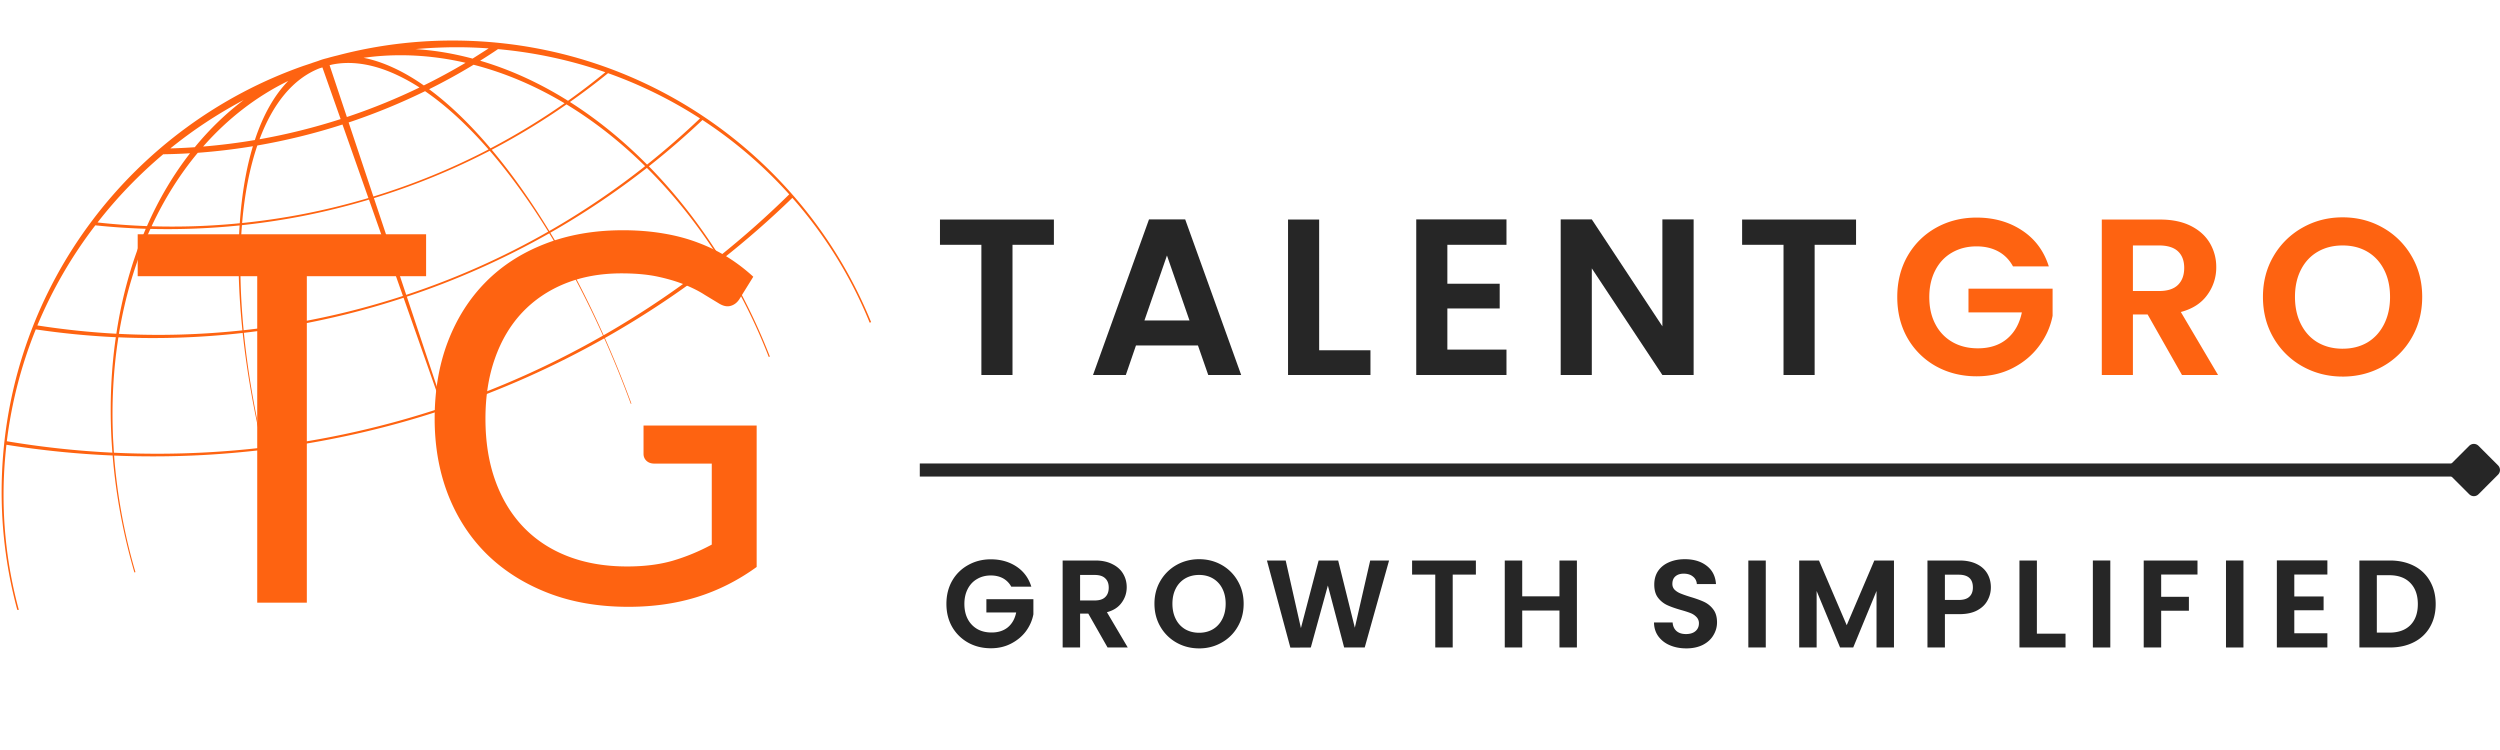
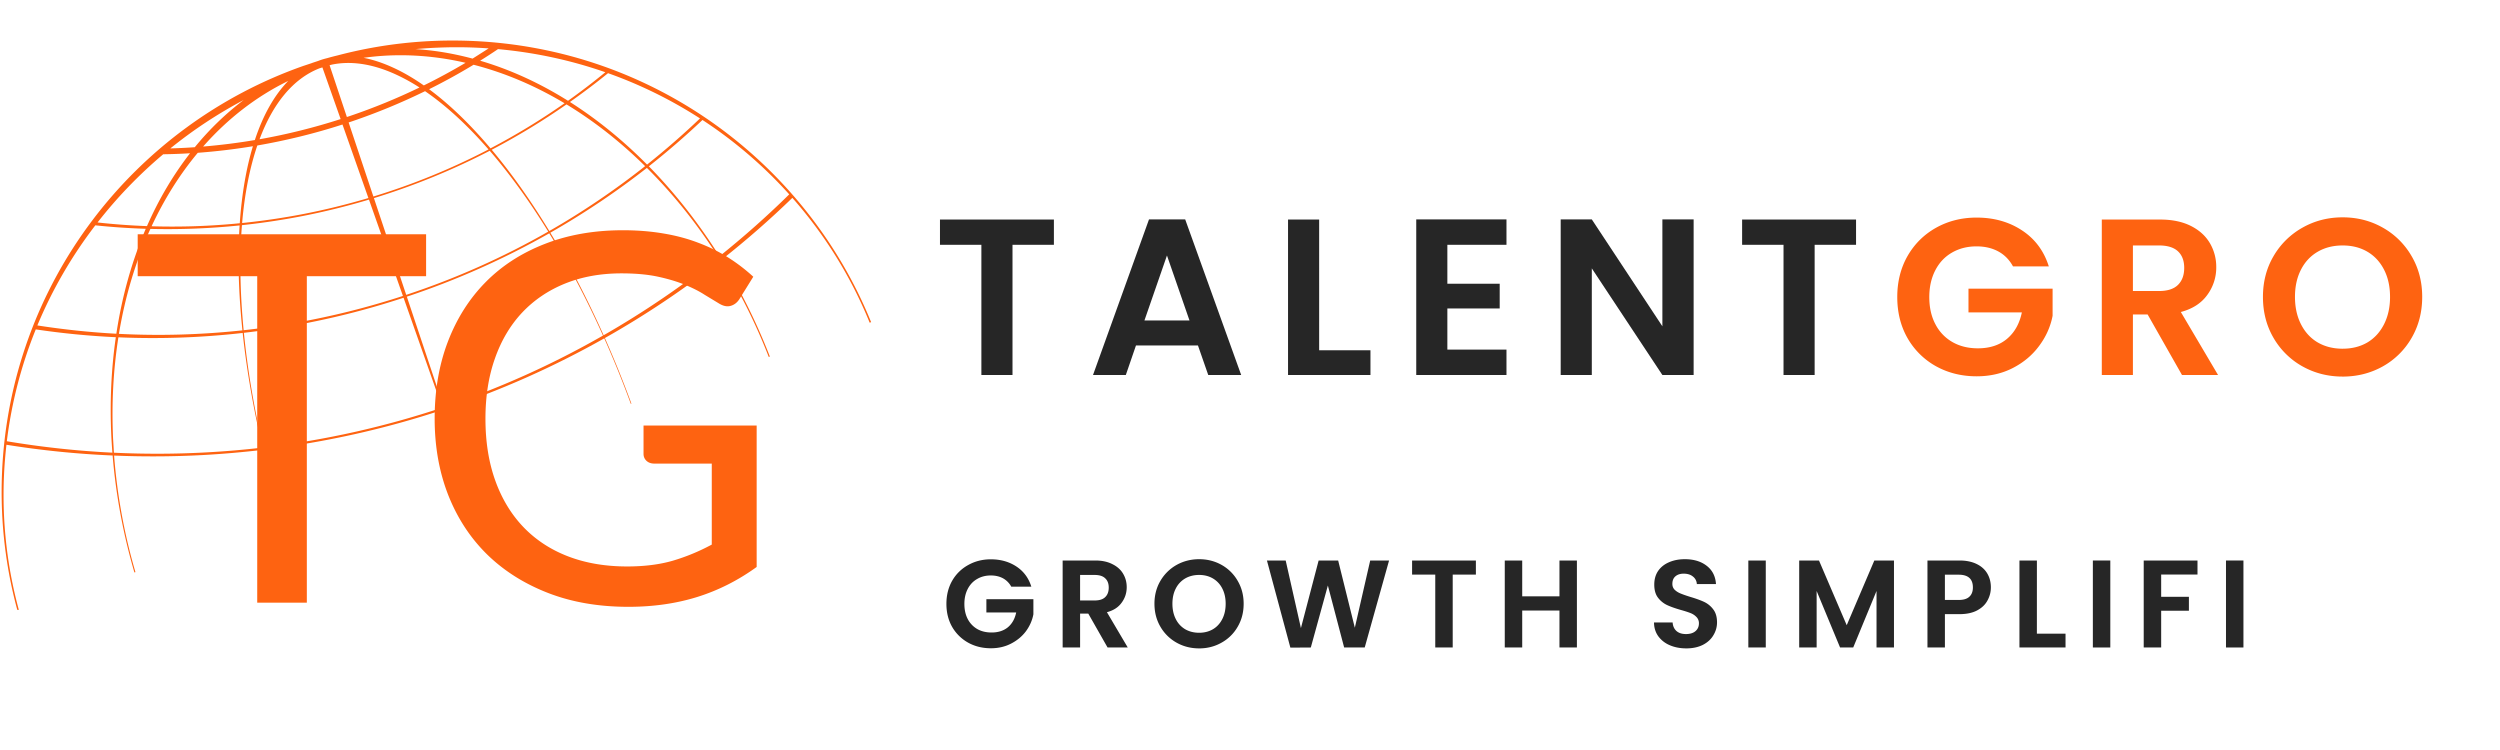
<svg xmlns="http://www.w3.org/2000/svg" width="400" zoomAndPan="magnify" viewBox="0 0 300 90" height="120" preserveAspectRatio="xMidYMid meet">
  <defs>
    <clipPath id="A">
      <path d="M0 4.684h104.582v68.5H0zm0 0" clip-rule="nonzero" />
    </clipPath>
    <path id="B" d="M253.237 67.26v10.438h-2.094V67.26zm0 0" />
  </defs>
  <g clip-path="url(#A)">
    <path fill="#fe6311" d="M36.5 7.875C16.117 14.996 1.145 33.996.238 56.871.012 62.617.691 68.188 2.145 73.449l.172-.059C.883 68.207.227 62.711.48 57.039c.055-1.234.156-2.457.293-3.668 4.18.672 8.43 1.105 12.742 1.289.395 4.797 1.289 9.508 2.613 14.035l.125-.039a68.45 68.45 0 0 1-2.562-13.988 111.62 111.62 0 0 0 10.719-.066c2.41-.133 4.797-.344 7.164-.625a128.39 128.39 0 0 0 2.383 8.664l.074-.027c-.895-2.844-1.691-5.734-2.375-8.648 7.434-.891 14.625-2.516 21.504-4.797l3.625 10.293-3.453-10.352c6.715-2.234 13.129-5.094 19.18-8.508 1.133 2.543 2.199 5.168 3.184 7.855l.074-.023a131.27 131.27 0 0 0-3.184-7.871 110.12 110.12 0 0 0 13.875-9.289 68.57 68.57 0 0 1 5.789 11.559l.133-.047c-1.594-4.098-3.539-8-5.785-11.625 2.957-2.328 5.789-4.805 8.484-7.418 3.891 4.414 7.043 9.465 9.277 14.977l.176-.062c-7.754-19.09-26.117-32.883-48.047-33.75-5.52-.219-10.875.398-15.949 1.734-.434.105-.867.215-1.293.34-.332.078-.656.176-.973.293a.6.6 0 0 0-.074.031l-.676.223c-.047.016-.09.035-.133.051l-.891.297zm1.801.336c.129-.043.258-.082.387-.121l2.188 6.199c-3.227 1.039-6.477 1.844-9.73 2.422 1.617-4.332 4.055-7.27 7.156-8.5zm1.25-.383c.078-.023.16-.043.238-.066 2.242-.473 4.777-.141 7.57 1.109a22.5 22.5 0 0 1 2.98 1.629 73.15 73.15 0 0 1-8.332 3.414c-.129.047-.258.086-.383.125zM34.59 9.711c-1.668 1.703-3.02 4.098-4.008 7.094a73.41 73.41 0 0 1-6.207.781c2.938-3.34 6.383-6.008 10.215-7.875zm9.043-2.773c2.965-.418 6.074-.418 9.285.043a34.67 34.67 0 0 1 2.949.555 74.19 74.19 0 0 1-5.008 2.715c-1.246-.871-2.496-1.598-3.734-2.16-1.215-.555-2.379-.934-3.492-1.152zm-14.387 5.059c-2.137 1.613-4.105 3.512-5.871 5.668-.98.07-1.957.117-2.934.145 2.73-2.207 5.676-4.156 8.805-5.812zm20.625-6.105c2.238-.199 4.512-.27 6.813-.191.656.023 1.309.063 1.957.105l-1.93 1.227c-1.324-.355-2.66-.637-4.008-.84-.953-.141-1.898-.238-2.832-.301zM19.586 18.512a68.36 68.36 0 0 0 3.219-.121c-2.012 2.586-3.75 5.516-5.168 8.742a80.5 80.5 0 0 1-5.93-.437 54.59 54.59 0 0 1 7.879-8.184zM59.762 5.895c4.488.406 8.801 1.352 12.879 2.773a81.73 81.73 0 0 1-4.48 3.426c-3.359-2.105-6.895-3.738-10.543-4.809a67.18 67.18 0 0 0 2.145-1.391zM23.734 18.336c2.203-.164 4.41-.426 6.613-.789-.801 2.66-1.336 5.762-1.574 9.242-3.551.352-7.082.469-10.582.363 1.527-3.273 3.387-6.234 5.543-8.816zM56.832 7.77c3.777.973 7.441 2.543 10.914 4.621a81.33 81.33 0 0 1-8.883 5.41c-2.418-2.863-4.895-5.262-7.371-7.094 1.832-.91 3.613-1.891 5.34-2.938zm-25.953 9.688c3.414-.59 6.828-1.422 10.219-2.516l3.109 8.824a83.58 83.58 0 0 1-7.699 1.895 83.66 83.66 0 0 1-7.453 1.102c.301-3.535.922-6.656 1.824-9.305zm20.129-6.516c2.555 1.754 5.117 4.121 7.613 6.992a81.07 81.07 0 0 1-13.816 5.648l-2.969-8.887.379-.125a75.09 75.09 0 0 0 8.793-3.629zm-39.57 16.098a84.08 84.08 0 0 0 6.055.414c-1.645 3.82-2.844 8.047-3.531 12.594-3.187-.172-6.352-.508-9.48-.996a53.64 53.64 0 0 1 6.957-12.012zM72.965 8.781c3.918 1.391 7.613 3.223 11.035 5.43-2.027 1.934-4.148 3.781-6.352 5.539-2.875-2.902-5.98-5.43-9.258-7.512 1.566-1.102 3.094-2.254 4.574-3.457zM18.043 27.469a84.34 84.34 0 0 0 10.711-.418c-.242 3.781-.141 8 .336 12.59-4.977.535-9.926.672-14.82.422.754-4.559 2.039-8.785 3.777-12.594zM67.98 12.527c3.344 2.027 6.508 4.527 9.434 7.41a93.17 93.17 0 0 1-11.496 7.785c-2.207-3.625-4.527-6.914-6.91-9.75a83.6 83.6 0 0 0 8.973-5.445zM29.035 27.02a86.18 86.18 0 0 0 7.23-1.086c2.73-.535 5.402-1.199 8.012-1.98l4.074 11.559c-2.133.695-4.305 1.32-6.512 1.871a94.99 94.99 0 0 1-12.602 2.242c-.445-4.609-.504-8.84-.203-12.605zm29.734-8.926c2.422 2.805 4.785 6.074 7.02 9.699a93.17 93.17 0 0 1-17.043 7.59l-3.875-11.609a83.41 83.41 0 0 0 13.898-5.68zM4.293 39.527a95.63 95.63 0 0 0 9.605.938c-.543 3.781-.738 7.777-.535 11.949a62.42 62.42 0 0 0 .125 1.906c-4.285-.211-8.512-.672-12.668-1.371a52.87 52.87 0 0 1 3.473-13.422zm80.004-25.129c3.859 2.523 7.352 5.531 10.41 8.926-2.656 2.617-5.453 5.094-8.367 7.43-2.496-3.969-5.348-7.605-8.477-10.797a96.09 96.09 0 0 0 6.434-5.559zM14.203 40.477c4.926.215 9.91.047 14.918-.523a105.37 105.37 0 0 0 .957 6.781c.402 2.328.883 4.66 1.43 6.977a108.89 108.89 0 0 1-6.734.574 108.57 108.57 0 0 1-11.102.039l-.105-1.73c-.191-4.234.039-8.289.641-12.117zm63.426-20.328c3.172 3.152 6.059 6.762 8.574 10.715-4.332 3.457-8.93 6.594-13.77 9.367-1.961-4.391-4.113-8.527-6.395-12.305 4.078-2.328 7.949-4.926 11.59-7.777zM29.262 39.938a96.77 96.77 0 0 0 12.313-2.23c2.324-.578 4.609-1.242 6.852-1.977l4.641 13.184c-6.863 2.289-14.047 3.914-21.477 4.785a112.74 112.74 0 0 1-1.371-6.766 99.51 99.51 0 0 1-.953-6.996zM65.91 27.996c2.309 3.754 4.48 7.887 6.449 12.273a106.76 106.76 0 0 1-19.117 8.582l-4.422-13.25a95.95 95.95 0 0 0 17.094-7.605zm0 0" />
  </g>
  <g stroke="#262626" stroke-width="1.569">
-     <path fill="none" d="M110.375 56.402h184.527" />
-     <path stroke-linecap="round" fill="#262626" stroke-linejoin="round" d="M299.215 56.402l-2.352-2.352-2.355 2.352 2.355 2.355zm0 0" />
+     <path stroke-linecap="round" fill="#262626" stroke-linejoin="round" d="M299.215 56.402zm0 0" />
  </g>
  <path d="M51.132 33.145H36.82v39.172h-5.953V33.145H16.523v-5.031h34.609zm39.667 17.922v16.969c-2.219 1.605-4.59 2.805-7.109 3.594s-5.281 1.188-8.281 1.188c-3.562 0-6.773-.551-9.625-1.656s-5.297-2.645-7.328-4.625c-2.023-1.988-3.578-4.367-4.672-7.141-1.086-2.781-1.625-5.832-1.625-9.156 0-3.375.523-6.445 1.578-9.219 1.063-2.781 2.566-5.16 4.516-7.141 1.957-1.988 4.332-3.523 7.125-4.609 2.801-1.094 5.926-1.641 9.375-1.641 1.75 0 3.375.133 4.875.391 1.5.25 2.883.621 4.156 1.109 1.281.48 2.469 1.063 3.563 1.75a20.94 20.94 0 0 1 3.047 2.328l-1.687 2.719c-.273.406-.621.668-1.047.781-.418.117-.883.016-1.391-.297l-1.703-1.031c-.637-.414-1.414-.812-2.328-1.187-.918-.383-2-.711-3.25-.984-1.242-.27-2.711-.406-4.406-.406-2.492 0-4.746.406-6.766 1.219-2.012.813-3.73 1.977-5.156 3.484-1.418 1.512-2.508 3.344-3.266 5.5-.762 2.148-1.141 4.559-1.141 7.234 0 2.773.395 5.258 1.188 7.453.789 2.188 1.922 4.047 3.391 5.578 1.477 1.531 3.266 2.699 5.359 3.5s4.445 1.203 7.063 1.203c2.051 0 3.875-.227 5.469-.687 1.594-.469 3.156-1.113 4.688-1.937v-9.719H78.52c-.387 0-.699-.109-.937-.328-.242-.227-.359-.508-.359-.844v-3.391zm0 0" fill="#fe6311" />
  <path d="M126.468 26.345v3.031H121.5v15.625h-3.734V29.376h-4.969v-3.031zm17.286 15.109h-7.437l-1.219 3.547h-3.937l6.719-18.672h4.344l6.719 18.672h-3.953zm-1.016-3l-2.703-7.797-2.703 7.797zm15.561 3.578h6.156v2.969h-9.891V26.345h3.734zm15.384-12.656v4.672h6.281v2.969h-6.281v4.938h7.094v3.047h-10.828V26.329h10.828v3.047zm29.553 15.625h-3.75l-8.469-12.797v12.797h-3.734V26.329h3.734l8.469 12.828V26.329h3.75zm19.49-18.656v3.031h-4.969v15.625h-3.734V29.376h-4.969v-3.031zm0 0" fill="#262626" />
  <path d="M241.562 31.97c-.43-.789-1.016-1.391-1.766-1.797s-1.621-.609-2.609-.609c-1.105 0-2.09.25-2.953.75-.855.492-1.523 1.199-2 2.125s-.719 1.996-.719 3.203c0 1.25.242 2.34.734 3.266a5.18 5.18 0 0 0 2.047 2.141c.875.5 1.891.75 3.047.75 1.426 0 2.594-.379 3.5-1.141s1.5-1.816 1.781-3.172h-6.406v-2.844h10.094v3.25c-.25 1.305-.789 2.508-1.609 3.609-.812 1.105-1.867 1.992-3.156 2.656s-2.742 1-4.344 1c-1.793 0-3.418-.398-4.875-1.203a8.93 8.93 0 0 1-3.422-3.375c-.824-1.445-1.234-3.094-1.234-4.937 0-1.832.41-3.473 1.234-4.922.832-1.445 1.973-2.578 3.422-3.391 1.457-.812 3.078-1.219 4.859-1.219 2.094 0 3.914.516 5.469 1.547 1.551 1.023 2.617 2.461 3.203 4.313zm20.278 13.031l-4.125-7.266h-1.766v7.266h-3.734V26.345h7c1.445 0 2.676.258 3.688.766s1.77 1.199 2.281 2.063a5.61 5.61 0 0 1 .766 2.891 5.52 5.52 0 0 1-1.078 3.328c-.711.992-1.766 1.672-3.172 2.047l4.469 7.563zm-5.891-10.078h3.125c1.02 0 1.781-.242 2.281-.734s.75-1.172.75-2.047c0-.852-.25-1.516-.75-1.984s-1.262-.703-2.281-.703h-3.125zm25.167 10.266c-1.75 0-3.355-.406-4.812-1.219a9.16 9.16 0 0 1-3.469-3.406c-.855-1.457-1.281-3.102-1.281-4.937 0-1.82.426-3.457 1.281-4.906a9.21 9.21 0 0 1 3.469-3.406c1.461-.824 3.063-1.234 4.813-1.234 1.758 0 3.363.414 4.813 1.234a9.15 9.15 0 0 1 3.453 3.406c.852 1.449 1.281 3.086 1.281 4.906 0 1.836-.43 3.48-1.281 4.938a9.09 9.09 0 0 1-3.453 3.406c-1.461.813-3.062 1.219-4.812 1.219zm0-3.344c1.125 0 2.113-.25 2.969-.75.852-.508 1.52-1.238 2-2.187s.719-2.039.719-3.281c0-1.25-.242-2.336-.719-3.266-.48-.937-1.148-1.656-2-2.156s-1.844-.75-2.969-.75-2.121.25-2.984.75-1.539 1.219-2.016 2.156c-.48.93-.719 2.016-.719 3.266 0 1.242.238 2.336.719 3.281s1.148 1.68 2.016 2.188c.863.5 1.859.75 2.984.75zm0 0" fill="#fe6311" />
  <g fill="#262626">
    <path d="M121.351 70.4a2.5 2.5 0 0 0-.984-1c-.418-.227-.906-.344-1.469-.344-.617 0-1.164.141-1.641.422-.48.273-.855.668-1.125 1.188s-.406 1.121-.406 1.797c0 .699.133 1.309.406 1.828a2.96 2.96 0 0 0 1.156 1.203c.488.273 1.055.406 1.703.406.789 0 1.441-.207 1.953-.625.508-.426.844-1.02 1-1.781h-3.578V71.9h5.641v1.813c-.137.73-.434 1.406-.891 2.031-.461.617-1.055 1.109-1.781 1.484-.719.375-1.527.563-2.422.563-1.012 0-1.922-.223-2.734-.672a5.05 5.05 0 0 1-1.922-1.891c-.461-.812-.687-1.734-.687-2.766s.227-1.953.688-2.766a4.94 4.94 0 0 1 1.922-1.891c.813-.457 1.719-.687 2.719-.687 1.176 0 2.195.289 3.063.859.875.574 1.473 1.383 1.797 2.422zm11.557 7.297l-2.312-4.062h-.984v4.063h-2.094V67.26h3.922c.801 0 1.484.148 2.047.438.57.281 1 .664 1.281 1.141.289.48.438 1.023.438 1.625 0 .688-.203 1.309-.609 1.859-.398.555-.984.934-1.766 1.141l2.5 4.234zm-3.297-5.641h1.75c.57 0 .992-.133 1.266-.406.281-.27.422-.648.422-1.141 0-.477-.141-.848-.422-1.109-.273-.27-.695-.406-1.266-.406h-1.75zm14.282 5.75c-.98 0-1.883-.227-2.703-.687a5.13 5.13 0 0 1-1.937-1.906c-.476-.812-.719-1.734-.719-2.766 0-1.02.238-1.937.719-2.75a5.18 5.18 0 0 1 1.938-1.906c.82-.457 1.723-.687 2.703-.687.988 0 1.891.23 2.703.688a5.06 5.06 0 0 1 1.922 1.906c.477.813.719 1.73.719 2.75 0 1.031-.242 1.953-.719 2.766a5.02 5.02 0 0 1-1.937 1.906c-.812.461-1.711.688-2.687.688zm0-1.875c.625 0 1.176-.141 1.656-.422s.852-.687 1.125-1.219.406-1.145.406-1.844-.137-1.305-.406-1.828a2.91 2.91 0 0 0-1.125-1.203c-.477-.281-1.031-.422-1.656-.422s-1.184.141-1.672.422a2.92 2.92 0 0 0-1.125 1.203c-.27.519-.406 1.133-.406 1.828s.133 1.313.406 1.844a2.91 2.91 0 0 0 1.125 1.219c.488.281 1.047.422 1.672.422zm22.796-8.671l-2.922 10.438h-2.469l-1.953-7.437-2.047 7.438-2.453.016-2.812-10.453h2.25l1.828 8.109 2.125-8.109h2.344l2 8.063 1.844-8.062zm10.418 0v1.688h-2.781v8.75h-2.094v-8.75h-2.781V67.26zm12.122 0v10.438h-2.094V73.26h-4.469v4.438h-2.094V67.26h2.094v4.297h4.469V67.26zm13.127 10.546c-.73 0-1.387-.125-1.969-.375a3.27 3.27 0 0 1-1.391-1.078c-.336-.469-.508-1.02-.516-1.656h2.234c.031.43.18.766.453 1.016.281.25.66.375 1.141.375.488 0 .867-.113 1.141-.344.281-.238.422-.551.422-.937a1.05 1.05 0 0 0-.281-.75 1.93 1.93 0 0 0-.719-.484c-.281-.113-.668-.238-1.156-.375-.687-.195-1.246-.395-1.672-.594a2.93 2.93 0 0 1-1.078-.875c-.305-.395-.453-.922-.453-1.578 0-.625.148-1.164.453-1.625.313-.457.742-.805 1.297-1.047.563-.25 1.203-.375 1.922-.375 1.07 0 1.945.266 2.625.797.676.523 1.047 1.25 1.109 2.188h-2.297a1.2 1.2 0 0 0-.453-.891c-.281-.238-.656-.359-1.125-.359-.418 0-.75.109-1 .328-.242.211-.359.512-.359.906 0 .281.094.516.281.703.188.18.414.324.688.438s.656.25 1.156.406c.676.199 1.227.398 1.656.594a2.91 2.91 0 0 1 1.109.891c.313.398.469.922.469 1.578 0 .555-.148 1.07-.437 1.547-.281.48-.703.867-1.266 1.156-.562.281-1.227.422-1.984.422zm9.538-10.546v10.438H209.8V67.26zm15.384 0v10.438h-2.094v-6.781l-2.797 6.781h-1.578l-2.812-6.781v6.781h-2.094V67.26h2.375l3.328 7.766 3.313-7.766zm11.626 3.234a3.18 3.18 0 0 1-.406 1.563c-.262.492-.672.887-1.234 1.188s-1.273.453-2.125.453h-1.75v4h-2.094V67.26h3.844c.801 0 1.488.141 2.063.422s1 .668 1.281 1.156c.281.48.422 1.031.422 1.656zm-3.859 1.5c.582 0 1.008-.129 1.281-.391.281-.258.422-.629.422-1.109 0-1.02-.57-1.531-1.703-1.531h-1.656v3.031zm9.382 4.047h3.438v1.656h-5.531V67.26h2.094zm0 0" />
    <use href="#B" />
    <path d="M263.699 67.26v1.688h-4.359v2.672h3.328v1.672h-3.328v4.406h-2.094V67.26zm0 0" />
    <use href="#B" x="15.976" />
-     <path d="M275.316 68.947v2.625h3.516v1.656h-3.516v2.766h3.969v1.703h-6.062V67.244h6.063v1.703zm11.465-1.687c1.094 0 2.055.215 2.891.641a4.57 4.57 0 0 1 1.922 1.828c.457.793.688 1.715.688 2.766 0 1.043-.23 1.961-.687 2.75a4.56 4.56 0 0 1-1.922 1.813c-.836.43-1.797.641-2.891.641h-3.656V67.26zm-.078 8.656c1.094 0 1.938-.297 2.531-.891.602-.602.906-1.445.906-2.531s-.305-1.93-.906-2.547c-.594-.613-1.437-.922-2.531-.922h-1.484v6.891zm0 0" />
  </g>
</svg>